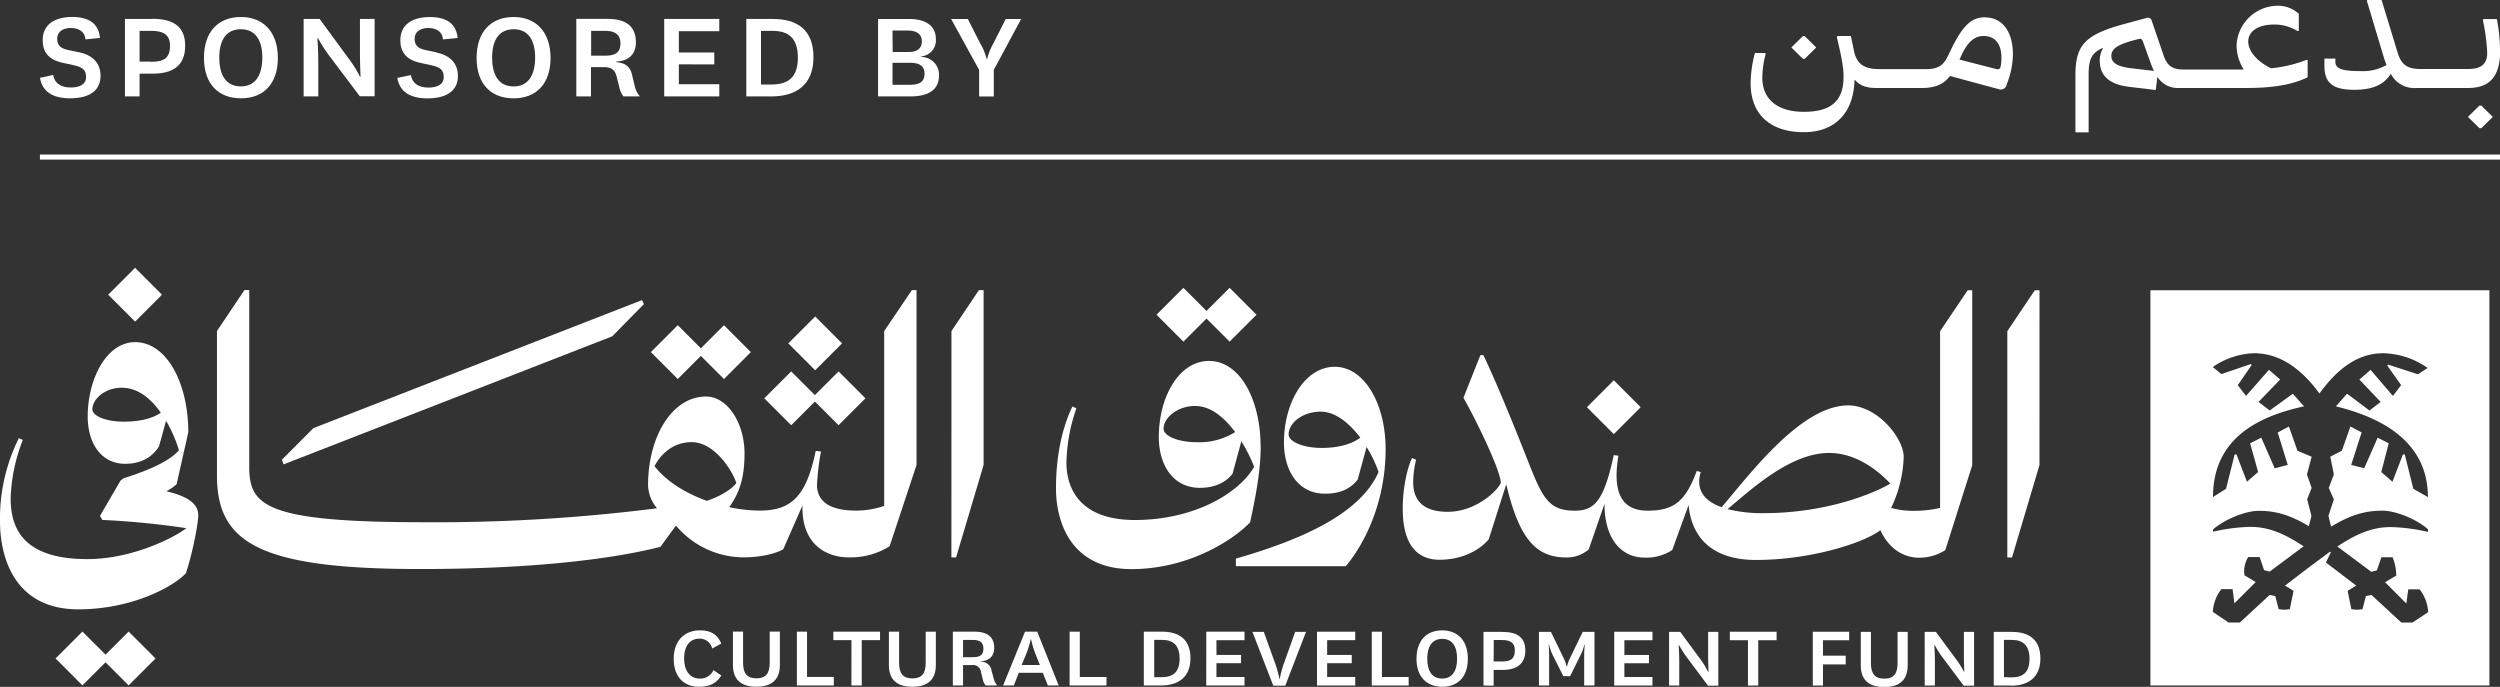
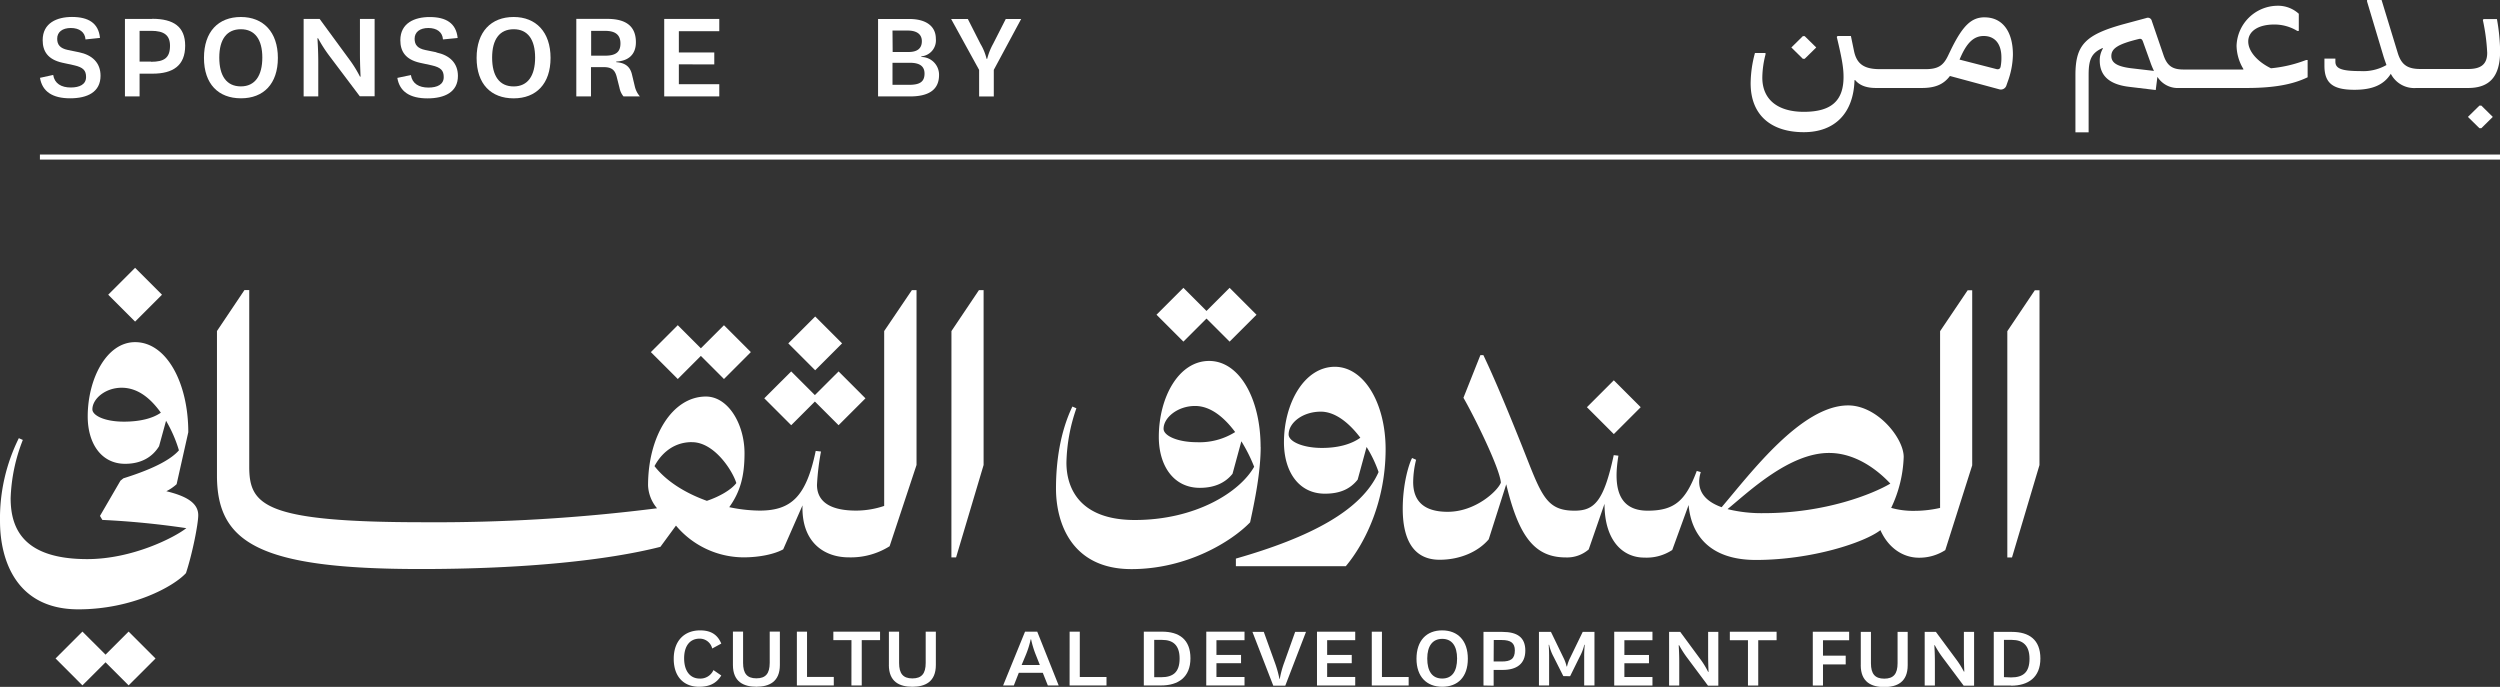
<svg xmlns="http://www.w3.org/2000/svg" viewBox="0 0 625.1 171.75">
  <rect x="0" y="0" width="625.1" height="171.75" fill="#333333" stroke="none" />
  <defs>
    <style>.cls-1{fill:#fff;}</style>
  </defs>
  <g id="Layer_2" data-name="Layer 2">
    <g id="Layer_1-2" data-name="Layer 1">
-       <path class="cls-1" d="M537.69,72.58V171.4h84.76V72.58Zm56.82,36.86-3.36,7.64-3.26-.84,2.61-8.11-2.8-1.49-2.14,6.06-2.89,1.49.89,4.44L582.29,122l1.27,2.86L582.2,129l.67,2.69c5.46-3.33,9.19-4,12.85-4,3.17,0,8.39,2,11.38,4.66V133a46.25,46.25,0,0,0-9.24-1.21c-4.69,0-8.57,1.64-13.42,4.86l8.48,6.33,1.4-.37,1.12-3.27h2.8a12.51,12.51,0,0,1,.93,4.57l-2.8,1.68,5.32,5.32.46-3.55H605a10.16,10.16,0,0,1,2.14,5.69l-3.91,2.61h-2.8l-7.46-6.9-1.4.28-.84,3.26a6.91,6.91,0,0,1-2.8,0l-.93-4.57,2.15-1.3-5.5-4.2-2.07-1.57,1.21-2.52-.19-.2s-4.56,3.38-5.76,4.29l-5.5,4.2,2.14,1.3-.93,4.57a6.91,6.91,0,0,1-2.8,0l-.84-3.26-1.4-.28-7.46,6.9h-2.8L553.29,153a10.23,10.23,0,0,1,2.14-5.69h2.8l.47,3.54,5.31-5.31-2.79-1.68a6.6,6.6,0,0,1,.93-4.57H565l1.11,3.26,1.4.38,8.48-6.33c-4.85-3.22-8.72-4.86-13.42-4.86a46.17,46.17,0,0,0-9.23,1.21v-.56c3-2.61,8.21-4.66,11.38-4.66,3.6,0,7.26.63,12.57,3.83l.67-2.53-1.08-4.19L578,122l-1.17-3.36,1.17-4.44-3.54-1.49-2.14-6.06-2.8,1.49,2.51,8.11-3.26.84-3.36-7.65-2.79,1.4,2,7.18-2.79,2.43-2.61-6.81h-.47l-2.15,8.58-3.26,2.05c0-14.45,11-20.14,22.76-22.66l-2.8-3.17-5.78,4.2-2.8-2.15,5.41-5.59-2.8-2.43L561.59,99l-2.05-2.7,3.45-5-.18-.28-7.37,2.52-2.15-1.77a19.23,19.23,0,0,1,10.26-3.45c6.16,0,11.56,3.45,16.41,10.07,4.85-6.71,10-10.07,15.95-10.07A20.17,20.17,0,0,1,607,92l-2.43,1.59-7.46-2.43-.18.28,3.45,4.85L598.33,99l-5.59-6.52-2.8,2.42,5.32,5.6-2.8,2.14-5.6-4.2-2.79,3.17c10.35,2.52,23,8.21,23,22.67l-3.64-2.06-2.14-8.58h-.47l-2.61,6.81-2.8-2.42,1.87-7.18Z" />
      <polygon class="cls-1" points="175.24 88.99 181.02 94.77 187.74 88.04 181.02 81.32 175.24 87.09 169.47 81.31 162.74 88.04 169.47 94.77 175.24 88.99" />
-       <polygon class="cls-1" points="153.09 84.09 160.99 76.05 160.55 75.03 78.37 107.04 70.48 114.94 70.92 116.11 153.09 84.09" />
      <rect class="cls-1" x="398.75" y="97.05" width="9.51" height="9.51" transform="translate(46.17 315.09) rotate(-44.99)" />
      <polygon class="cls-1" points="203.75 100.4 209.67 106.32 216.4 99.6 209.68 92.87 203.75 98.79 197.83 92.87 191.1 99.59 197.83 106.32 203.75 100.4" />
      <polygon class="cls-1" points="301.67 79.65 307.45 85.42 314.18 78.7 307.45 71.97 301.67 77.75 295.9 71.97 289.17 78.69 295.9 85.42 301.67 79.65" />
      <rect class="cls-1" x="29.03" y="68.94" width="9.51" height="9.51" transform="translate(-42.22 45.47) rotate(-45)" />
      <rect class="cls-1" x="199.07" y="81.1" width="9.51" height="9.51" transform="translate(-1.02 169.24) rotate(-44.99)" />
      <path class="cls-1" d="M221.08,82.78V126.5a22,22,0,0,1-7,1.17c-8,0-9.8-3.36-9.8-6.43a62.19,62.19,0,0,1,1-8.34l-1.32-.15c-2.34,11.26-6,14.92-14,14.92a37.62,37.62,0,0,1-7.62-.86c2.75-3.83,3.82-7.75,3.82-13.47,0-7.31-4.09-14.19-9.65-14.19-8.33,0-14.47,9.8-14.47,22.23a9.44,9.44,0,0,0,2.25,5.71,439.3,439.3,0,0,1-58.4,3.49c-39.77,0-43.57-4.24-43.57-13.89V72.53H61.12L54.25,82.77v36.11c0,16.82,10.52,23.4,50.88,23.4,26.17,0,46.79-2.19,60-5.55l3.89-5.31a22.17,22.17,0,0,0,16.87,7.94c4.24,0,7.89-.87,9.94-2l4.83-11c-.3,9.36,5.55,13,11.55,13a18.2,18.2,0,0,0,10.23-2.78l6.73-20.32V72.55H228ZM173,110.56c5.71,0,10.24,7.31,11.11,10.23-1.29,1.69-4.18,3.36-7.36,4.44-5.18-1.86-10.05-4.76-13.1-8.68,1-1.9,3.8-6,9.35-6" />
      <polygon class="cls-1" points="26.39 163.69 20.61 157.92 13.89 164.64 20.61 171.37 26.39 165.6 32.16 171.37 38.89 164.65 32.16 157.92 26.39 163.69" />
      <polygon class="cls-1" points="508.79 72.57 501.91 82.81 501.91 139.39 503.08 139.39 509.95 116.29 509.96 72.57 508.79 72.57" />
      <path class="cls-1" d="M333.77,91.71c-7.61,0-12.72,9.07-12.73,18.86,0,7.31,3.66,12.87,10.24,12.87,4,0,6.43-1.31,8.19-3.51l2.23-8.17a30.89,30.89,0,0,1,3,6.27c-4.24,9.65-17.25,16.38-35.68,21.64v1.9h27.49c5-6,9.94-16.37,9.95-29.24,0-11.55-5.41-20.62-12.72-20.62M330.55,112c-4.83,0-8.34-1.61-8.34-3.37,0-2.92,3.51-5.7,8.05-5.7,3.68,0,7.18,2.94,9.88,6.52-2.32,1.67-5.65,2.55-9.59,2.55" />
      <path class="cls-1" d="M485.1,82.81V127a29,29,0,0,1-6.44.73,20,20,0,0,1-5.79-.74A31.81,31.81,0,0,0,476,114.24c0-4.68-6.58-12.87-13.89-12.87-11.71,0-24.42,17-31.63,25.45-4.2-1.5-6.61-4.25-5.22-8.78l-1-.29c-2.78,7.45-5.56,9.94-12.28,9.94-7.9,0-8.48-6.73-7.31-13.75l-1.17-.14c-2.49,11.55-4.83,13.89-9.8,13.89-7.31,0-8.33-4.1-13.16-16.24-5.55-13.89-8.18-19.59-9.64-22.66h-.74l-4.24,10.67c2.63,4.54,9.07,17.55,9.36,21.21-.73,2-6.29,7.31-13.31,7.3-5.55,0-8.62-2.34-8.62-7.45a24.11,24.11,0,0,1,.73-5.56l-1-.44c-.73,1.32-2.34,6.29-2.34,12.72,0,6.58,2,12.72,9.21,12.72,5.12,0,9.66-2,12.29-5.11l4.38-13.76c3.16,13.21,7.18,18.29,14.92,18.29a8.26,8.26,0,0,0,5.7-2l3.95-11.41c0,9.36,4.68,13.45,9.94,13.45a11.68,11.68,0,0,0,7-1.9l4.09-11.25c.59,7,4.83,13.74,16.82,13.74,14,0,27.19-4.38,31.14-7.45v0c2,4.49,5.68,6.89,9.64,6.89a12,12,0,0,0,6.58-1.9l6.73-21.2V72.57H492ZM432,127.26c5.28-4.33,15.46-14.05,25.37-14,7.08,0,12.7,4.87,15.29,7.66-4.32,2.57-16.26,7.4-31.67,7.39a35.52,35.52,0,0,1-9-1" />
      <path class="cls-1" d="M315.2,111.74c0-12-5.27-21.49-12.87-21.49s-12.57,9.06-12.58,19c0,7.17,3.66,12.72,10.24,12.73,3.8,0,6.43-1.32,8.19-3.51l2.21-8.13a39.33,39.33,0,0,1,3.2,6.37c-3.66,6.44-14.77,13.31-29.83,13.31-13.75,0-17.11-7.9-17.11-14.33a43.64,43.64,0,0,1,2.49-13.6l-1-.44c-3.08,6.43-4.1,13.89-4.1,20.47,0,8.77,4,20.18,18.86,20.18,14,0,25.15-7,29.68-11.7,1.17-5.41,2.64-12.57,2.64-18.86m-15.94-1.17c-4.83,0-8.34-1.61-8.34-3.36,0-2.78,3.51-5.71,7.9-5.7,3.95,0,7.38,3,10,6.52a16.72,16.72,0,0,1-9.57,2.54" />
      <path class="cls-1" d="M41.58,122.83a11.44,11.44,0,0,0,2.58-1.76l2.92-13c0-12.28-5.4-22.52-13.3-22.52-7.16,0-11.84,9.21-11.85,18.57,0,6.73,3.37,11.85,9.36,11.85,4.1,0,6.87-1.76,8.48-4.39l1.75-6.37a33.33,33.33,0,0,1,3.22,7.39c-1.75,2-5.55,4.39-13.89,7l-.73.59L25,129l.59,1a209.37,209.37,0,0,1,21,2.06c-2.92,2.31-13.47,7.74-24.77,7.74-15.94,0-19.16-7.61-19.16-15.21A43.38,43.38,0,0,1,5.71,110l-1-.44A45.11,45.11,0,0,0,0,130.28c0,9.8,4.09,22.08,19.59,22.08,13.45,0,23.84-5.7,26.91-9.06,1.6-4.83,3.07-12.28,3.07-14.48,0-3.19-3.26-4.85-8-6M31,105.43c-5,0-7.9-1.61-7.9-3.07,0-2.63,3.22-5.41,7.32-5.41s7.29,2.73,9.8,6.24c-2.1,1.46-5.31,2.24-9.22,2.24" />
      <polygon class="cls-1" points="237.9 82.78 237.89 139.37 239.06 139.37 245.94 116.27 245.94 72.55 244.77 72.55 237.9 82.78" />
      <path class="cls-1" d="M180.35,168.9c-1.23,2-3,2.82-5.57,2.82-3.6,0-6.32-2.29-6.32-7,0-4.56,2.72-7.1,6.58-7.1,2.74,0,4.36,1.06,5.31,3.3l-2.27,1.23a3.2,3.2,0,0,0-3.16-2.46c-2.46,0-3.86,1.87-3.86,4.92s1.4,5.06,3.92,5.06a3.57,3.57,0,0,0,3.41-2.12Z" />
      <path class="cls-1" d="M183.26,166.27v-8.34h2.54v7.82c0,2.66,1,3.86,3.33,3.86s3.32-1.2,3.33-3.86v-7.82H195v8.33c0,4.25-2.71,5.45-5.87,5.45s-5.87-1.2-5.87-5.45" />
      <polygon class="cls-1" points="201.79 157.94 201.79 169.26 208.48 169.26 208.48 171.39 199.25 171.39 199.25 157.94 201.79 157.94" />
      <polygon class="cls-1" points="212.89 171.39 212.9 160.06 208.37 160.06 208.37 157.94 220.05 157.94 220.05 160.06 215.47 160.06 215.47 171.39 212.89 171.39" />
      <path class="cls-1" d="M222.26,166.27v-8.33h2.55v7.83c0,2.66,1,3.86,3.32,3.86s3.33-1.2,3.33-3.86v-7.83H234v8.33c0,4.25-2.72,5.45-5.88,5.45s-5.87-1.2-5.87-5.45" />
-       <path class="cls-1" d="M246.45,171.39a3.29,3.29,0,0,1-.7-1.48l-.45-1.79A2,2,0,0,0,243,166.3H240.8v5.09h-2.55V157.94h5.34c3.3,0,5,1.32,5,4.06,0,2.23-1.42,3.27-3.41,3.35v.11a2.57,2.57,0,0,1,2.71,2.07l.59,2.18a4,4,0,0,0,.87,1.68Zm-5.65-7.07h2.46c1.9,0,2.63-.65,2.63-2.13s-.81-2.18-2.63-2.18H240.8Z" />
      <path class="cls-1" d="M264.71,171.39H262l-1.26-3.16h-6l-1.24,3.16h-2.68l5.48-13.45h3.05Zm-9.26-5.12H260l-.95-2.4a23.22,23.22,0,0,1-1.23-4h-.11a22.38,22.38,0,0,1-1.26,4Z" />
      <polygon class="cls-1" points="269.99 157.94 269.99 169.27 276.67 169.27 276.67 171.39 267.44 171.39 267.45 157.94 269.99 157.94" />
      <path class="cls-1" d="M290.37,171.39H286V157.94h4.56c4.25,0,7.1,1.91,7.1,6.66s-3.08,6.8-7.33,6.79m0-2.06c3,0,4.62-1.26,4.62-4.67S293.23,160,290.6,160h-2v9.32Z" />
      <polygon class="cls-1" points="311.18 171.4 301.61 171.4 301.62 157.95 311.18 157.95 311.18 160.07 304.16 160.07 304.16 163.76 310.31 163.76 310.31 165.83 304.16 165.83 304.16 169.27 311.18 169.27 311.18 171.4" />
      <path class="cls-1" d="M313.16,158H316l2.71,7.52a27.67,27.67,0,0,1,1.2,4.22H320a23.75,23.75,0,0,1,1.15-4.19l2.69-7.55h2.71l-5.18,13.45h-3Z" />
      <polygon class="cls-1" points="338.86 171.4 329.3 171.4 329.3 157.95 338.86 157.95 338.86 160.07 331.84 160.07 331.84 163.76 337.99 163.76 337.99 165.83 331.84 165.83 331.84 169.27 338.86 169.27 338.86 171.4" />
      <polygon class="cls-1" points="345.54 157.95 345.54 169.28 352.22 169.28 352.22 171.4 343 171.4 343 157.95 345.54 157.95" />
      <path class="cls-1" d="M354.18,164.72c0-4.56,2.52-7.11,6.43-7.1s6.41,2.54,6.41,7.1-2.52,7-6.41,7-6.43-2.52-6.43-7m2.69-.06c0,3.19,1.25,5,3.74,5s3.72-1.82,3.72-5-1.31-4.92-3.72-4.92-3.74,1.79-3.74,4.92" />
      <path class="cls-1" d="M370.93,171.4V158h4.73c3.72,0,5.73,1.37,5.73,4.67s-2.13,4.84-5.68,4.84h-2.24v3.94Zm2.54-6h2c2.26,0,3.3-.64,3.3-2.77,0-1.84-1-2.6-3.27-2.6h-2Z" />
      <path class="cls-1" d="M390.89,169.05l-2.43-4.83a11.39,11.39,0,0,1-1.12-3h-.11s.11,1.15.11,3v7.18H384.8V158h3l3.13,6.46a9,9,0,0,1,.78,2.18h.11a9.33,9.33,0,0,1,.79-2.18l3.13-6.46h2.94V171.4h-2.57v-7.18a27.14,27.14,0,0,1,.14-3h-.11a12,12,0,0,1-1.15,3l-2.4,4.86Z" />
      <polygon class="cls-1" points="413.18 171.41 403.62 171.41 403.62 157.96 413.18 157.96 413.18 160.08 406.16 160.08 406.16 163.77 412.31 163.77 412.31 165.84 406.16 165.84 406.16 169.28 413.18 169.28 413.18 171.41" />
      <path class="cls-1" d="M425.29,165A20.43,20.43,0,0,1,427.1,168h.11s-.11-2.1-.11-4.17V158h2.55v13.45h-2.58l-5.22-7a24.9,24.9,0,0,1-2-3.13h-.11s.14,2,.14,4.17v5.93h-2.54V158h2.79Z" />
      <polygon class="cls-1" points="437.06 171.41 437.06 160.08 432.53 160.08 432.53 157.96 444.22 157.96 444.22 160.08 439.63 160.08 439.63 171.41 437.06 171.41" />
      <polygon class="cls-1" points="453.27 171.41 453.27 157.96 462.36 157.96 462.36 160.09 455.82 160.09 455.82 163.94 461.5 163.94 461.5 166.13 455.82 166.13 455.82 171.41 453.27 171.41" />
      <path class="cls-1" d="M465.27,166.29V158h2.54v7.83c0,2.66,1,3.86,3.33,3.86s3.33-1.2,3.33-3.86V158H477v8.33c0,4.26-2.71,5.46-5.87,5.46s-5.87-1.21-5.87-5.46" />
      <path class="cls-1" d="M489.23,165a21.49,21.49,0,0,1,1.82,2.93h.11s-.11-2.09-.11-4.16V158h2.55v13.45H491l-5.23-7a24.11,24.11,0,0,1-2-3.13h-.11s.14,2,.14,4.16v5.93h-2.55V158h2.8Z" />
      <path class="cls-1" d="M502.85,171.41h-4.33V158h4.55c4.25,0,7.11,1.91,7.11,6.66s-3.08,6.79-7.33,6.79m0-2.07c3,0,4.61-1.25,4.61-4.67S505.7,160,503.07,160h-2v9.31Z" />
      <path class="cls-1" d="M19.73,13.06,17,12.5c-2-.41-2.7-1.33-2.7-2.82C14.29,8,15.62,7,17.71,7s3.55,1,3.67,2.86L25,9.48c-.36-3.71-2.9-5.24-7-5.24-3.75,0-7.33,1.49-7.33,5.8,0,2.78,1.28,4.83,4.91,5.64l2.94.64c2.33.53,3,1.33,3,2.94,0,1.85-1.61,2.62-3.83,2.62-2.37,0-4.06-1-4.39-3.14L10,19.46c.57,3.47,3.18,5.12,7.53,5.12s7.61-1.57,7.61-5.64c0-3.26-2.09-5.2-5.39-5.88" />
      <path class="cls-1" d="M38.05,4.73H31.24V24.1H34.9V18.42h3.23c5.11,0,8.17-2,8.17-7,0-4.75-2.9-6.72-8.25-6.72m-.29,10.71H34.9V7.71h2.9c3.23,0,4.71,1.09,4.71,3.74,0,3.06-1.49,4-4.75,4" />
      <path class="cls-1" d="M60.23,4.25C54.59,4.25,51,7.91,51,14.47s3.62,10.11,9.26,10.11,9.22-3.62,9.22-10.1S65.83,4.25,60.23,4.25m0,17.35c-3.58,0-5.4-2.62-5.4-7.21s1.9-7.08,5.4-7.08,5.36,2.57,5.36,7.08-1.82,7.21-5.36,7.21" />
      <path class="cls-1" d="M90,13.15c0,3,.16,6,.16,6H90a29.81,29.81,0,0,0-2.61-4.23L79.92,4.73h-4V24.1h3.66V15.56c0-3.1-.21-6-.21-6h.16a35,35,0,0,0,2.9,4.51l7.53,10h3.71V4.73H90Z" />
      <path class="cls-1" d="M109.11,13.07l-2.74-.56c-2-.41-2.7-1.33-2.7-2.82C103.67,8,105,7,107.1,7s3.54,1,3.66,2.86l3.67-.36c-.37-3.71-2.91-5.24-7-5.24-3.75,0-7.33,1.49-7.33,5.8,0,2.78,1.29,4.83,4.91,5.64l2.94.64c2.34.53,3,1.33,3,2.94,0,1.85-1.61,2.62-3.82,2.62-2.38,0-4.07-1-4.39-3.14l-3.39.72c.57,3.46,3.18,5.12,7.53,5.12S114.5,23,114.5,19c0-3.26-2.09-5.2-5.39-5.88" />
      <path class="cls-1" d="M128.44,4.25c-5.64,0-9.27,3.67-9.27,10.23s3.63,10.11,9.26,10.11,9.23-3.62,9.23-10.11S134,4.25,128.44,4.25m0,17.36c-3.58,0-5.39-2.62-5.39-7.21s1.89-7.09,5.4-7.09,5.35,2.58,5.35,7.09-1.81,7.21-5.36,7.21" />
      <path class="cls-1" d="M158,18.55c-.49-2-1.82-2.86-3.91-3v-.16c2.86-.12,4.91-1.61,4.91-4.83,0-3.95-2.41-5.84-7.16-5.84H144.1V24.11h3.67V16.78h3.1c2.21,0,2.94.8,3.38,2.62l.65,2.57a4.84,4.84,0,0,0,1,2.14H160a5.83,5.83,0,0,1-1.25-2.42Zm-6.65-4.63h-3.54V7.72h3.54c2.62,0,3.79,1.09,3.79,3.14s-1.05,3.06-3.79,3.06" />
      <polygon class="cls-1" points="166.08 24.11 179.85 24.11 179.85 21.05 169.74 21.05 169.74 16.09 178.6 16.1 178.6 13.12 169.74 13.12 169.74 7.8 179.85 7.8 179.85 4.74 166.08 4.74 166.08 24.11" />
-       <path class="cls-1" d="M193.18,4.74h-6.57V24.11h6.24c6.12,0,10.55-2.82,10.55-9.78s-4.1-9.59-10.22-9.59m-.33,16.39h-2.57V7.72h2.9c3.78,0,6.32,1.61,6.32,6.69,0,4.91-2.38,6.72-6.65,6.72" />
      <path class="cls-1" d="M230.38,14.25v-.16A4,4,0,0,0,234,9.7c0-3.26-2.61-4.95-6.6-4.95h-7.85V24.11h8c4.87,0,7.25-1.81,7.25-5.35a4.44,4.44,0,0,0-4.47-4.51m-7.17-6.61H227c2,0,3.5.77,3.5,2.66S229.25,13,227.2,13h-4Zm4.11,13.57h-4.11V15.7h4.39c2.58,0,3.62,1,3.62,2.7,0,2.21-1.4,2.81-3.9,2.81" />
      <path class="cls-1" d="M251.48,4.75,248.3,11a15.48,15.48,0,0,0-1.46,3.7h-.16a13.22,13.22,0,0,0-1.53-3.74L242,4.75h-4.18l7,12.73v6.64h3.67V17.47l6.84-12.72Z" />
      <polygon class="cls-1" points="451.25 14.7 454.13 11.87 451.25 9.04 450.78 9.04 447.91 11.87 450.78 14.7 451.25 14.7" />
      <path class="cls-1" d="M496.24,4.33c-3.3,0-5.42,2.07-8.25,7.73l-1,2.07c-1.13,2.26-2.4,3.16-5.52,3.16H470.06c-3.82,0-5.75-1.18-6.46-4.43L462.8,9h-3.34l-.19.24c1.36,5.65,1.69,7.82,1.69,10,0,6-3.11,8.72-9.94,8.72-6.22,0-10.37-2.83-10.37-8.58a23.88,23.88,0,0,1,.8-5.75v-.38h-2.64a29.48,29.48,0,0,0-1.08,7.59c0,8,5.18,12.21,13.29,12.21,7.77,0,12.44-4.76,12.68-13l.14-.05C465,21.39,466.71,22,469.12,22h11.37c3.25,0,5.42-.8,7.07-3l12.26,3.31a1.46,1.46,0,0,0,1.88-1l.28-.8a20.59,20.59,0,0,0,1.33-6.84c0-5.84-2.64-9.33-7.07-9.33m4,12.3c-.1.57-.52.8-1.14.61l-9.14-2.35.19-.43C491.76,10.74,493.5,9,496,9c2.83,0,4.43,2,4.43,5.33a10.77,10.77,0,0,1-.18,2.26" />
      <path class="cls-1" d="M567.81,17.06c-3.3-1.6-5.66-4.19-5.66-6.69s2.41-4.24,6.51-4.24a11,11,0,0,1,5.75,1.6h.38V3.44a7.7,7.7,0,0,0-5.42-2,10.34,10.34,0,0,0-10.14,10,11.58,11.58,0,0,0,1.7,5.8l0,.14h-15c-2.69,0-4-.9-4.9-3.4l-3-8.77a1,1,0,0,0-1.37-.7l-5.42,1.46c-9.85,2.68-12.3,5.23-12.3,12.82V33.08h3.3V18.71c0-3.82.71-5.47,3.49-6.7l.09.1a5.8,5.8,0,0,0-.8,3c0,3.77,2.31,6,7.35,6.6l6.65.8.42-3.3A6,6,0,0,0,544.89,22L545,22V22h16.68c6.79,0,11.55-.85,15.32-2.68V15h-.37a32.86,32.86,0,0,1-8.77,2.07m-34.94,0c-3.44-.42-5-1.32-5-3.06,0-1.94,1.75-3,6.79-4.24.57-.15.85-.05,1.09.56l1.88,5.23a17.74,17.74,0,0,0,.9,2.17Z" />
      <polygon class="cls-1" points="619.96 26.4 617.08 29.23 619.96 32.06 620.43 32.06 623.3 29.23 620.43 26.4 619.96 26.4" />
      <path class="cls-1" d="M617.13,22c5.42,0,8-2.92,8-9.24a48.25,48.25,0,0,0-.8-8H621l-.19.24a49.16,49.16,0,0,1,1.09,8.2c0,2.78-1.47,4.05-4.72,4.05h-12c-3.25,0-4.76-1.08-5.66-4.05L595.49,0h-3.63V.38L596,14.19c.24.75.48,1.41.71,2.07a11.77,11.77,0,0,1-6.6,1.51c-4.57,0-6.17-.61-6.17-2.35v-.76H581.2v1.79c0,4.43,2.22,6,7.5,6,4.52,0,7.35-1.23,9.1-4A6.57,6.57,0,0,0,604.16,22h13Z" />
      <rect class="cls-1" x="9.98" y="38.64" width="615.12" height="1.26" />
    </g>
  </g>
</svg>